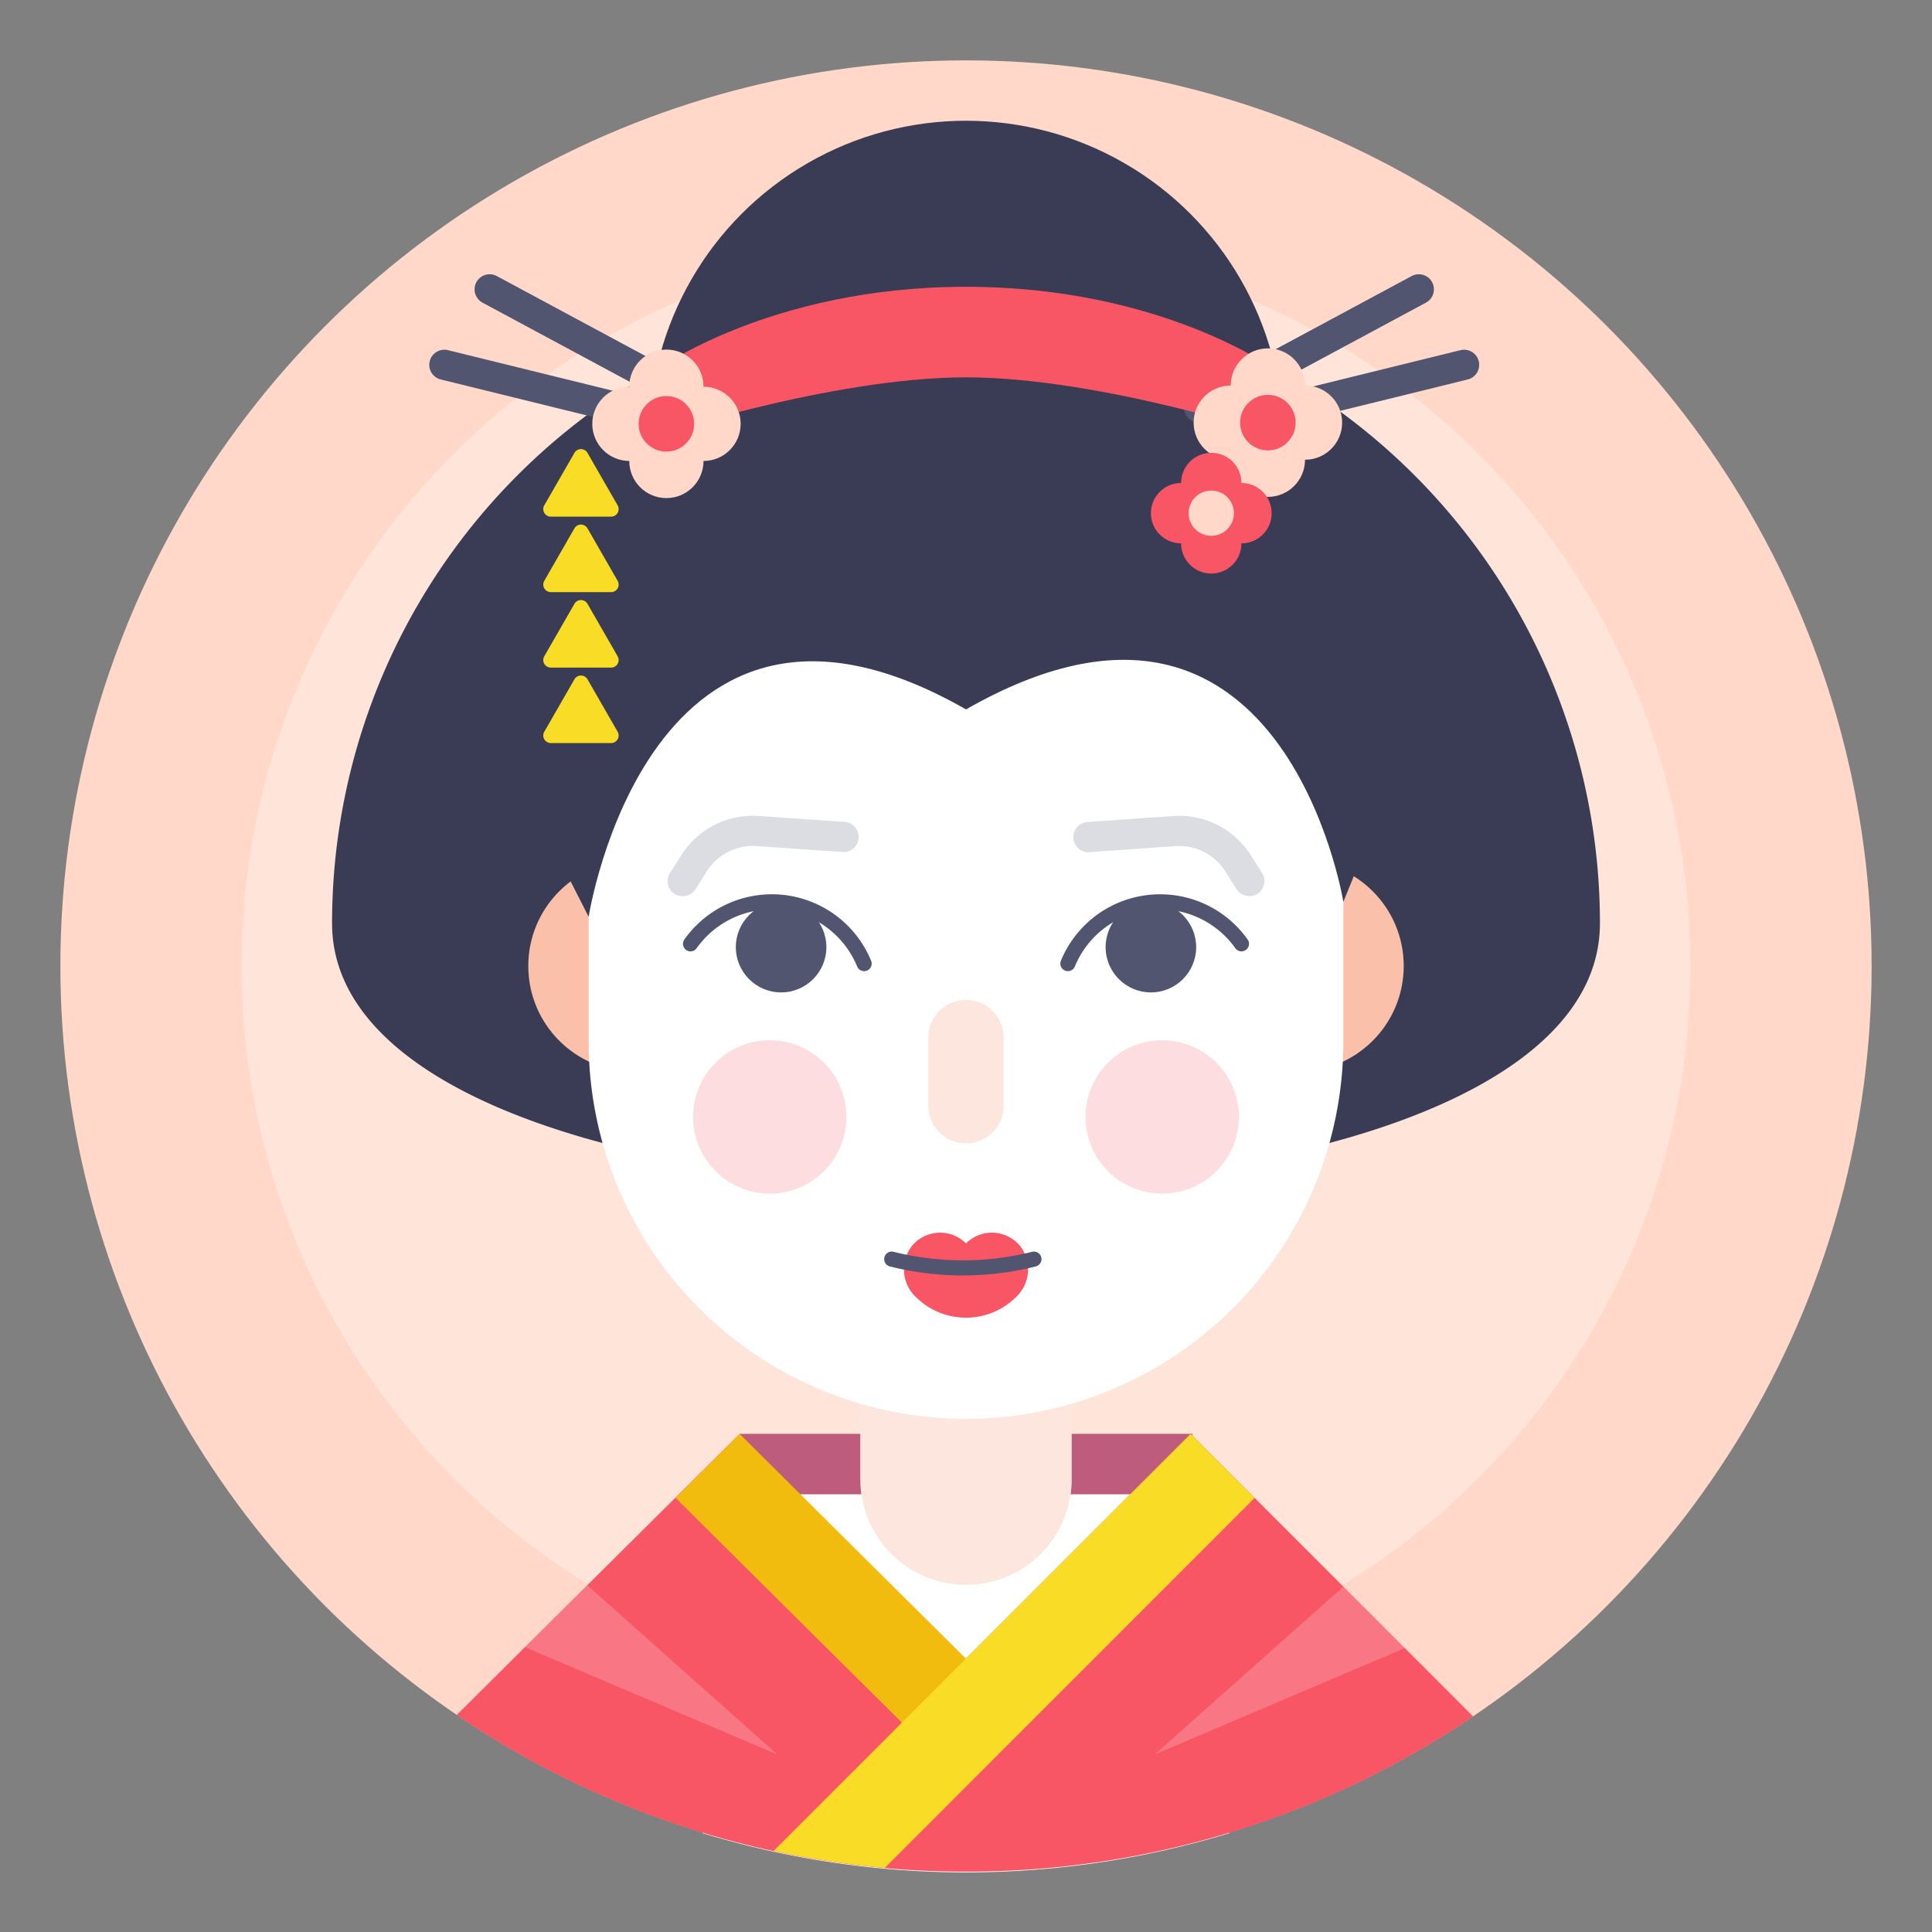
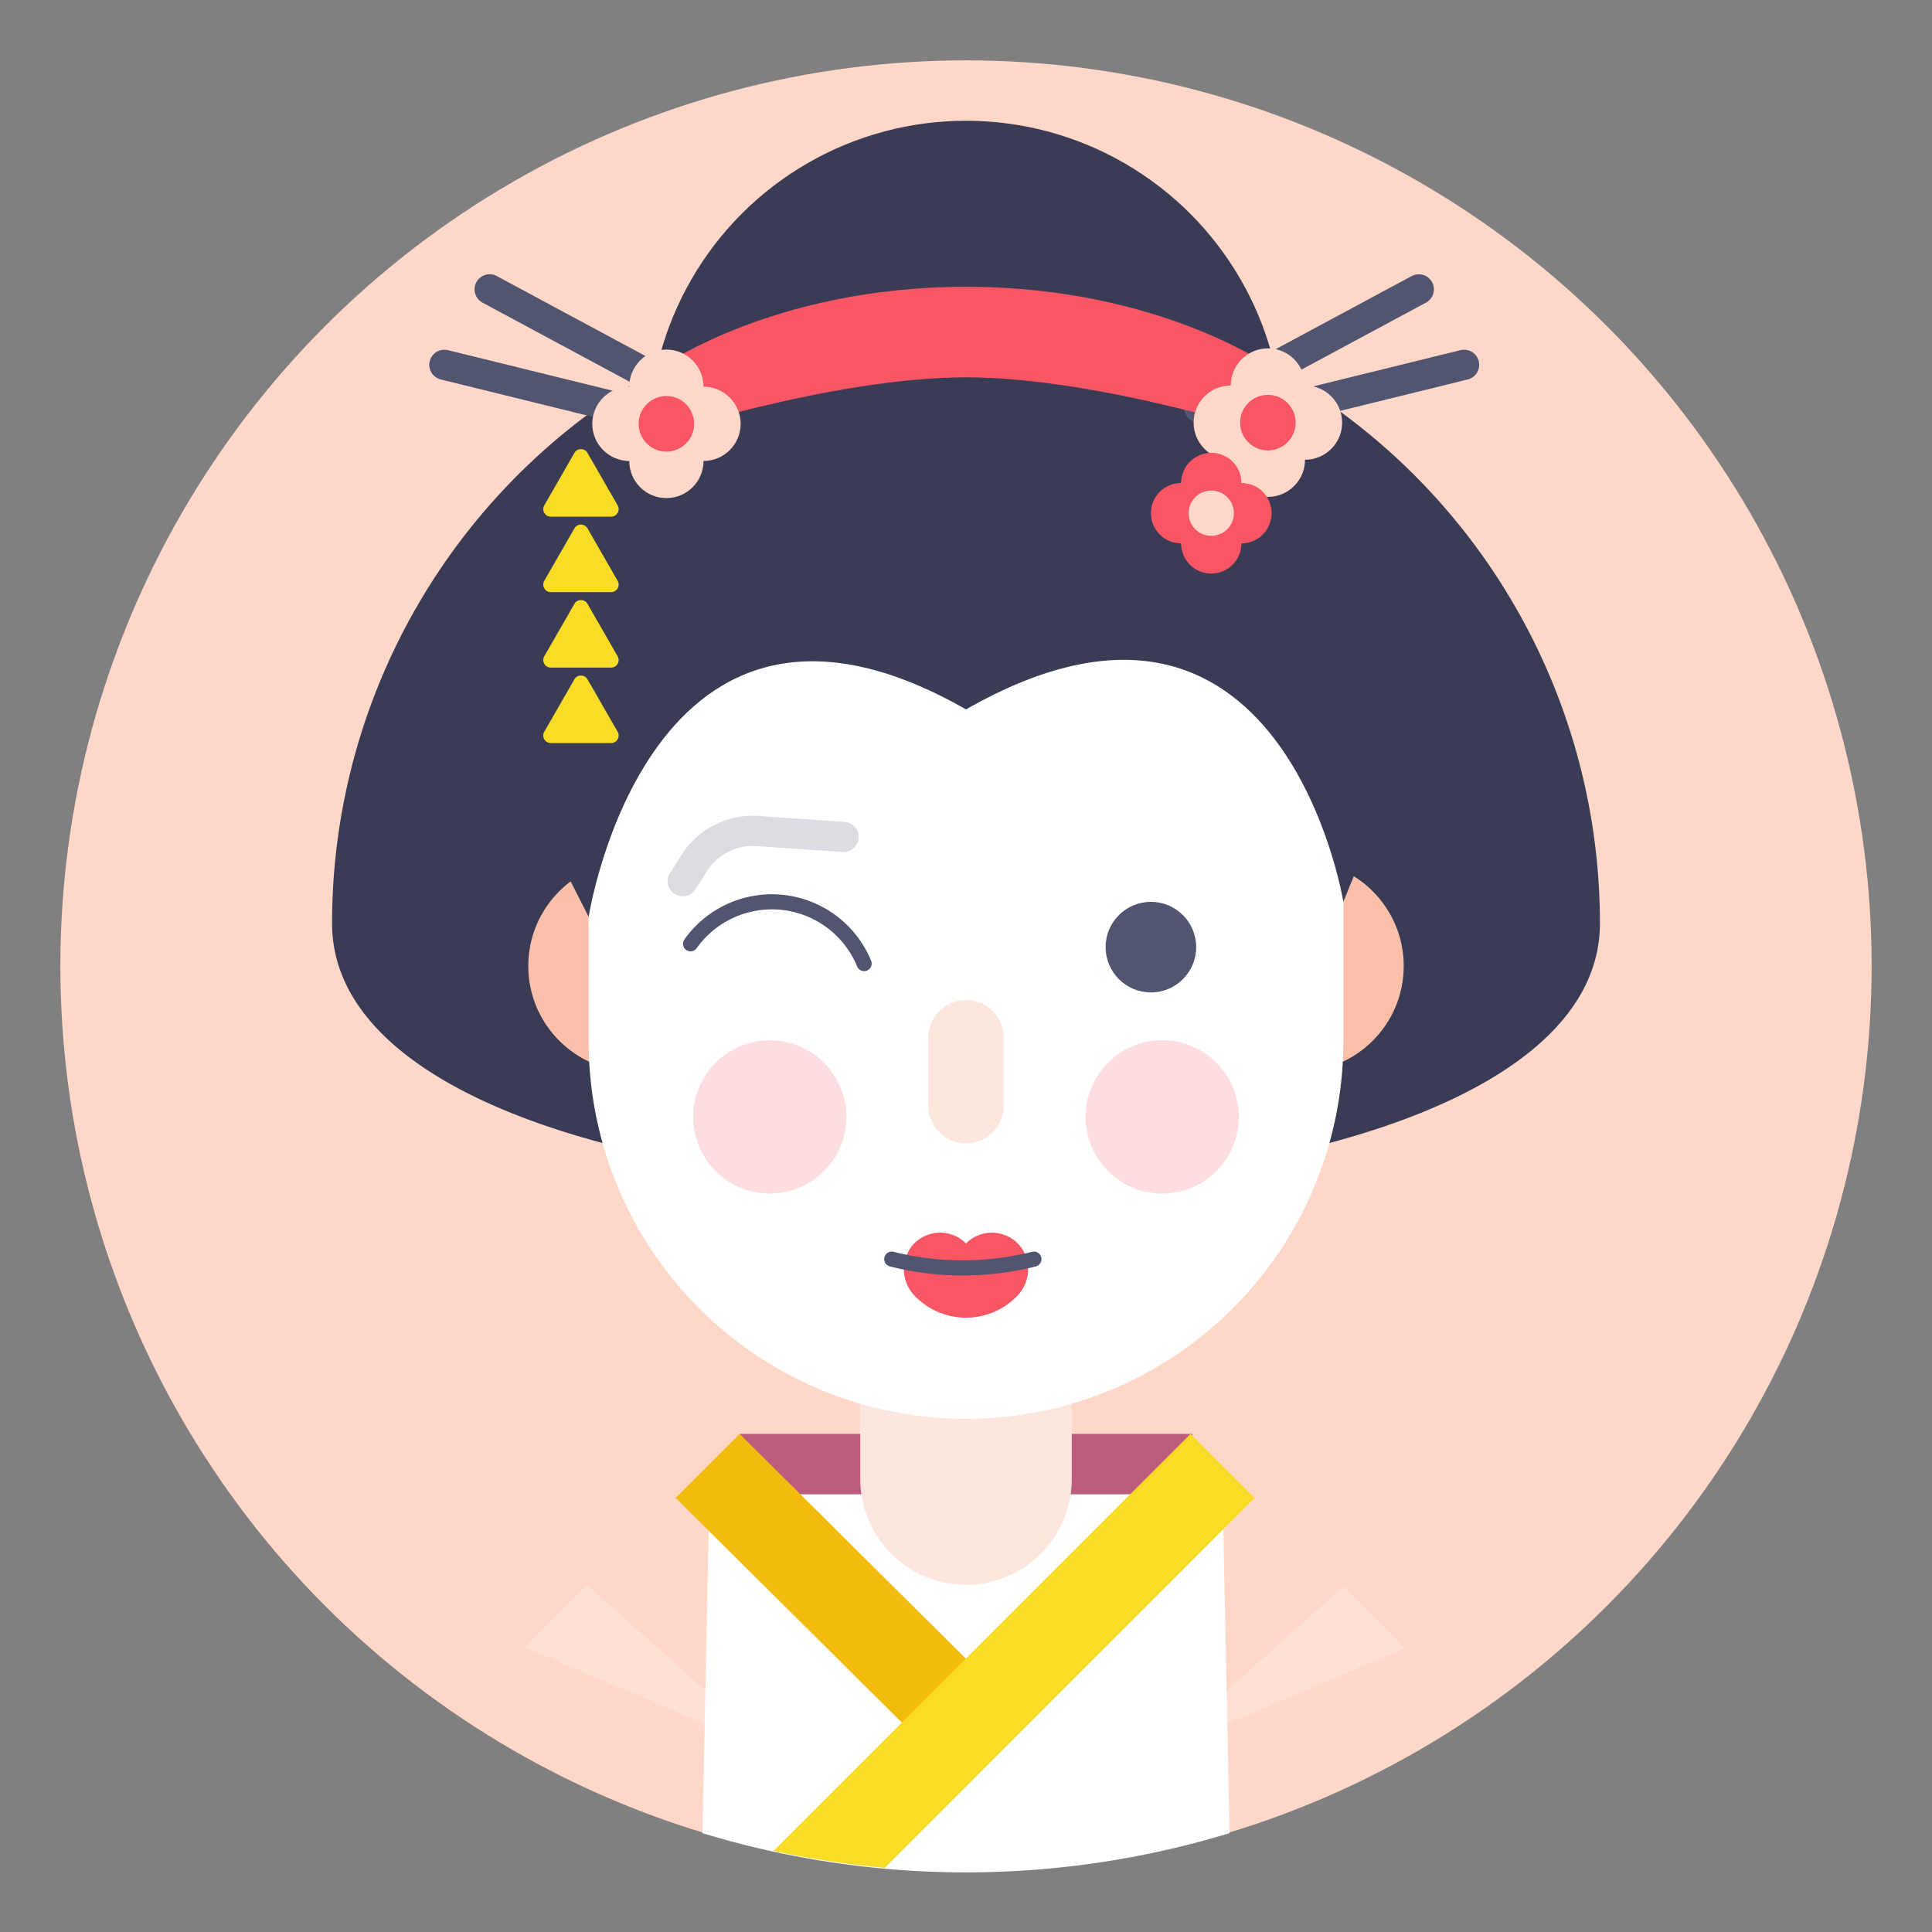
<svg xmlns="http://www.w3.org/2000/svg" width="800px" height="800px" viewBox="0 0 128 128" data-name="Layer 1" id="Layer_1">
  <rect x="0" y="0" width="128" height="128" fill="#808080" stroke="none" />
  <defs>
    <style>.cls-1{fill:#ffd8c9;}.cls-18,.cls-2,.cls-7{fill:#ffffff;}.cls-2,.cls-5{opacity:0.3;}.cls-3{fill:#393c54;}.cls-15,.cls-4{fill:#f85565;}.cls-5{fill:#356cb6;}.cls-6{fill:#fbc0aa;}.cls-10,.cls-12,.cls-13,.cls-14,.cls-8,.cls-9{fill:none;stroke-linecap:round;stroke-linejoin:round;}.cls-8{stroke:#ffffff;}.cls-8,.cls-9{stroke-width:14px;}.cls-10,.cls-9{stroke:#fbc0aa;opacity:0.4;}.cls-10{stroke-width:5px;}.cls-11{fill:#515570;}.cls-12,.cls-13,.cls-14{stroke:#515570;}.cls-13,.cls-14{stroke-width:2px;}.cls-13,.cls-15,.cls-18{opacity:0.2;}.cls-16{fill:#f2bc0f;}.cls-17{fill:#f8dc25;}</style>
  </defs>
  <title />
  <circle class="cls-1" cx="64" cy="64" r="60" />
-   <circle class="cls-2" cx="64" cy="64" r="48" />
  <path class="cls-3" d="M106,61.17c0,23.2-84,23.2-84,0a42,42,0,0,1,84,0Z" />
  <rect class="cls-4" height="10" width="30" x="49" y="95" />
  <rect class="cls-5" height="10" width="30" x="49" y="95" />
  <circle class="cls-6" cx="86" cy="64" r="7" />
  <path class="cls-7" d="M46.54,121.45a59.93,59.93,0,0,0,34.92,0L81,99H47Z" />
  <circle class="cls-3" cx="64" cy="29" r="21" />
  <line class="cls-8" x1="64" x2="64" y1="83" y2="98" />
  <line class="cls-9" x1="64" x2="64" y1="83" y2="98" />
  <circle class="cls-6" cx="42" cy="64" r="7" />
  <path class="cls-7" d="M64,94A25,25,0,0,1,39,69V52.52a25,25,0,1,1,50,0V69A25,25,0,0,1,64,94Z" />
  <line class="cls-10" x1="64" x2="64" y1="68.75" y2="73.25" />
  <circle class="cls-11" cx="76.25" cy="62.75" r="3" />
-   <path class="cls-12" d="M70.75,63.84a6.61,6.61,0,0,1,11.5-1.31" />
-   <path class="cls-13" d="M72.11,55.46l5.68-.4A4.62,4.62,0,0,1,82,57.16l.77,1.21" />
-   <circle class="cls-11" cx="51.75" cy="62.75" r="3" />
  <path class="cls-12" d="M57.25,63.84a6.61,6.61,0,0,0-11.5-1.31" />
  <path class="cls-13" d="M55.89,55.45l-5.68-.39A4.59,4.59,0,0,0,46,57.17l-.77,1.21" />
  <path class="cls-4" d="M64,82.38a2.42,2.42,0,0,0-3.6.19,2.52,2.52,0,0,0,.26,3.34h0a4.71,4.71,0,0,0,6.68,0h0a2.52,2.52,0,0,0,.26-3.34A2.42,2.42,0,0,0,64,82.38Z" />
  <path class="cls-3" d="M39,60.74S43,35,64,47C85,35,89,59.75,89,59.75L95,45,83,30,64,22,43,29,32,47Z" />
  <path class="cls-12" d="M59.08,83.42a19.37,19.37,0,0,0,9.42,0" />
  <line class="cls-14" x1="94" x2="79.44" y1="19.17" y2="27" />
  <line class="cls-14" x1="97" x2="81.44" y1="24.17" y2="28" />
  <line class="cls-14" x1="32.44" x2="47" y1="19.17" y2="27" />
  <line class="cls-14" x1="29.44" x2="45" y1="24.17" y2="28" />
  <circle class="cls-15" cx="51" cy="74" r="5.08" />
  <circle class="cls-15" cx="77" cy="74" r="5.08" />
-   <path class="cls-4" d="M64,124a59.74,59.74,0,0,0,33.6-10.28L78.88,95l-15,15L49,95,30.26,113.62A59.74,59.74,0,0,0,64,124Z" />
  <polygon class="cls-16" points="61.88 116.24 66.12 112 49 95 44.76 99.24 61.88 116.24" />
  <path class="cls-4" d="M43.48,24.52S51,19,64,19s20.52,5.52,20.52,5.52L85,29s-12-4-21-4-21,4-21,4Z" />
  <path class="cls-17" d="M58.62,123.75l24.5-24.51L78.88,95,51.25,122.63A61.45,61.45,0,0,0,58.62,123.75Z" />
  <circle class="cls-1" cx="44.15" cy="25.62" r="2.46" />
  <circle class="cls-1" cx="44.15" cy="30.54" r="2.46" />
  <circle class="cls-1" cx="41.7" cy="28.08" r="2.46" />
  <circle class="cls-1" cx="46.61" cy="28.08" r="2.46" />
  <circle class="cls-4" cx="44.15" cy="28.08" r="1.84" />
  <circle class="cls-1" cx="84" cy="25.54" r="2.46" />
  <circle class="cls-1" cx="84" cy="30.46" r="2.46" />
  <circle class="cls-1" cx="81.54" cy="28" r="2.46" />
  <circle class="cls-1" cx="86.46" cy="28" r="2.46" />
  <circle class="cls-4" cx="84" cy="28" r="1.84" />
  <circle class="cls-4" cx="80.25" cy="32" r="2" />
  <circle class="cls-4" cx="80.25" cy="36" r="2" />
  <circle class="cls-4" cx="78.25" cy="34" r="2" />
  <circle class="cls-4" cx="82.25" cy="34" r="2" />
  <circle class="cls-1" cx="80.25" cy="34" r="1.5" />
  <path class="cls-17" d="M38.06,30l-2,3.48a.5.5,0,0,0,.43.75h4a.5.5,0,0,0,.43-.75l-2-3.48A.5.5,0,0,0,38.06,30Z" />
  <path class="cls-17" d="M38.06,35l-2,3.48a.5.5,0,0,0,.43.75h4a.5.5,0,0,0,.43-.75l-2-3.48A.5.5,0,0,0,38.06,35Z" />
  <path class="cls-17" d="M38.06,40l-2,3.48a.5.5,0,0,0,.43.75h4a.5.5,0,0,0,.43-.75l-2-3.48A.5.5,0,0,0,38.06,40Z" />
  <path class="cls-17" d="M38.06,45l-2,3.48a.5.5,0,0,0,.43.75h4a.5.5,0,0,0,.43-.75l-2-3.48A.5.5,0,0,0,38.06,45Z" />
  <polygon class="cls-18" points="76.5 116.24 93.07 109.19 89 105.12 76.5 116.24" />
  <polygon class="cls-18" points="34.78 109.13 51.5 116.24 38.91 105.03 34.78 109.13" />
</svg>